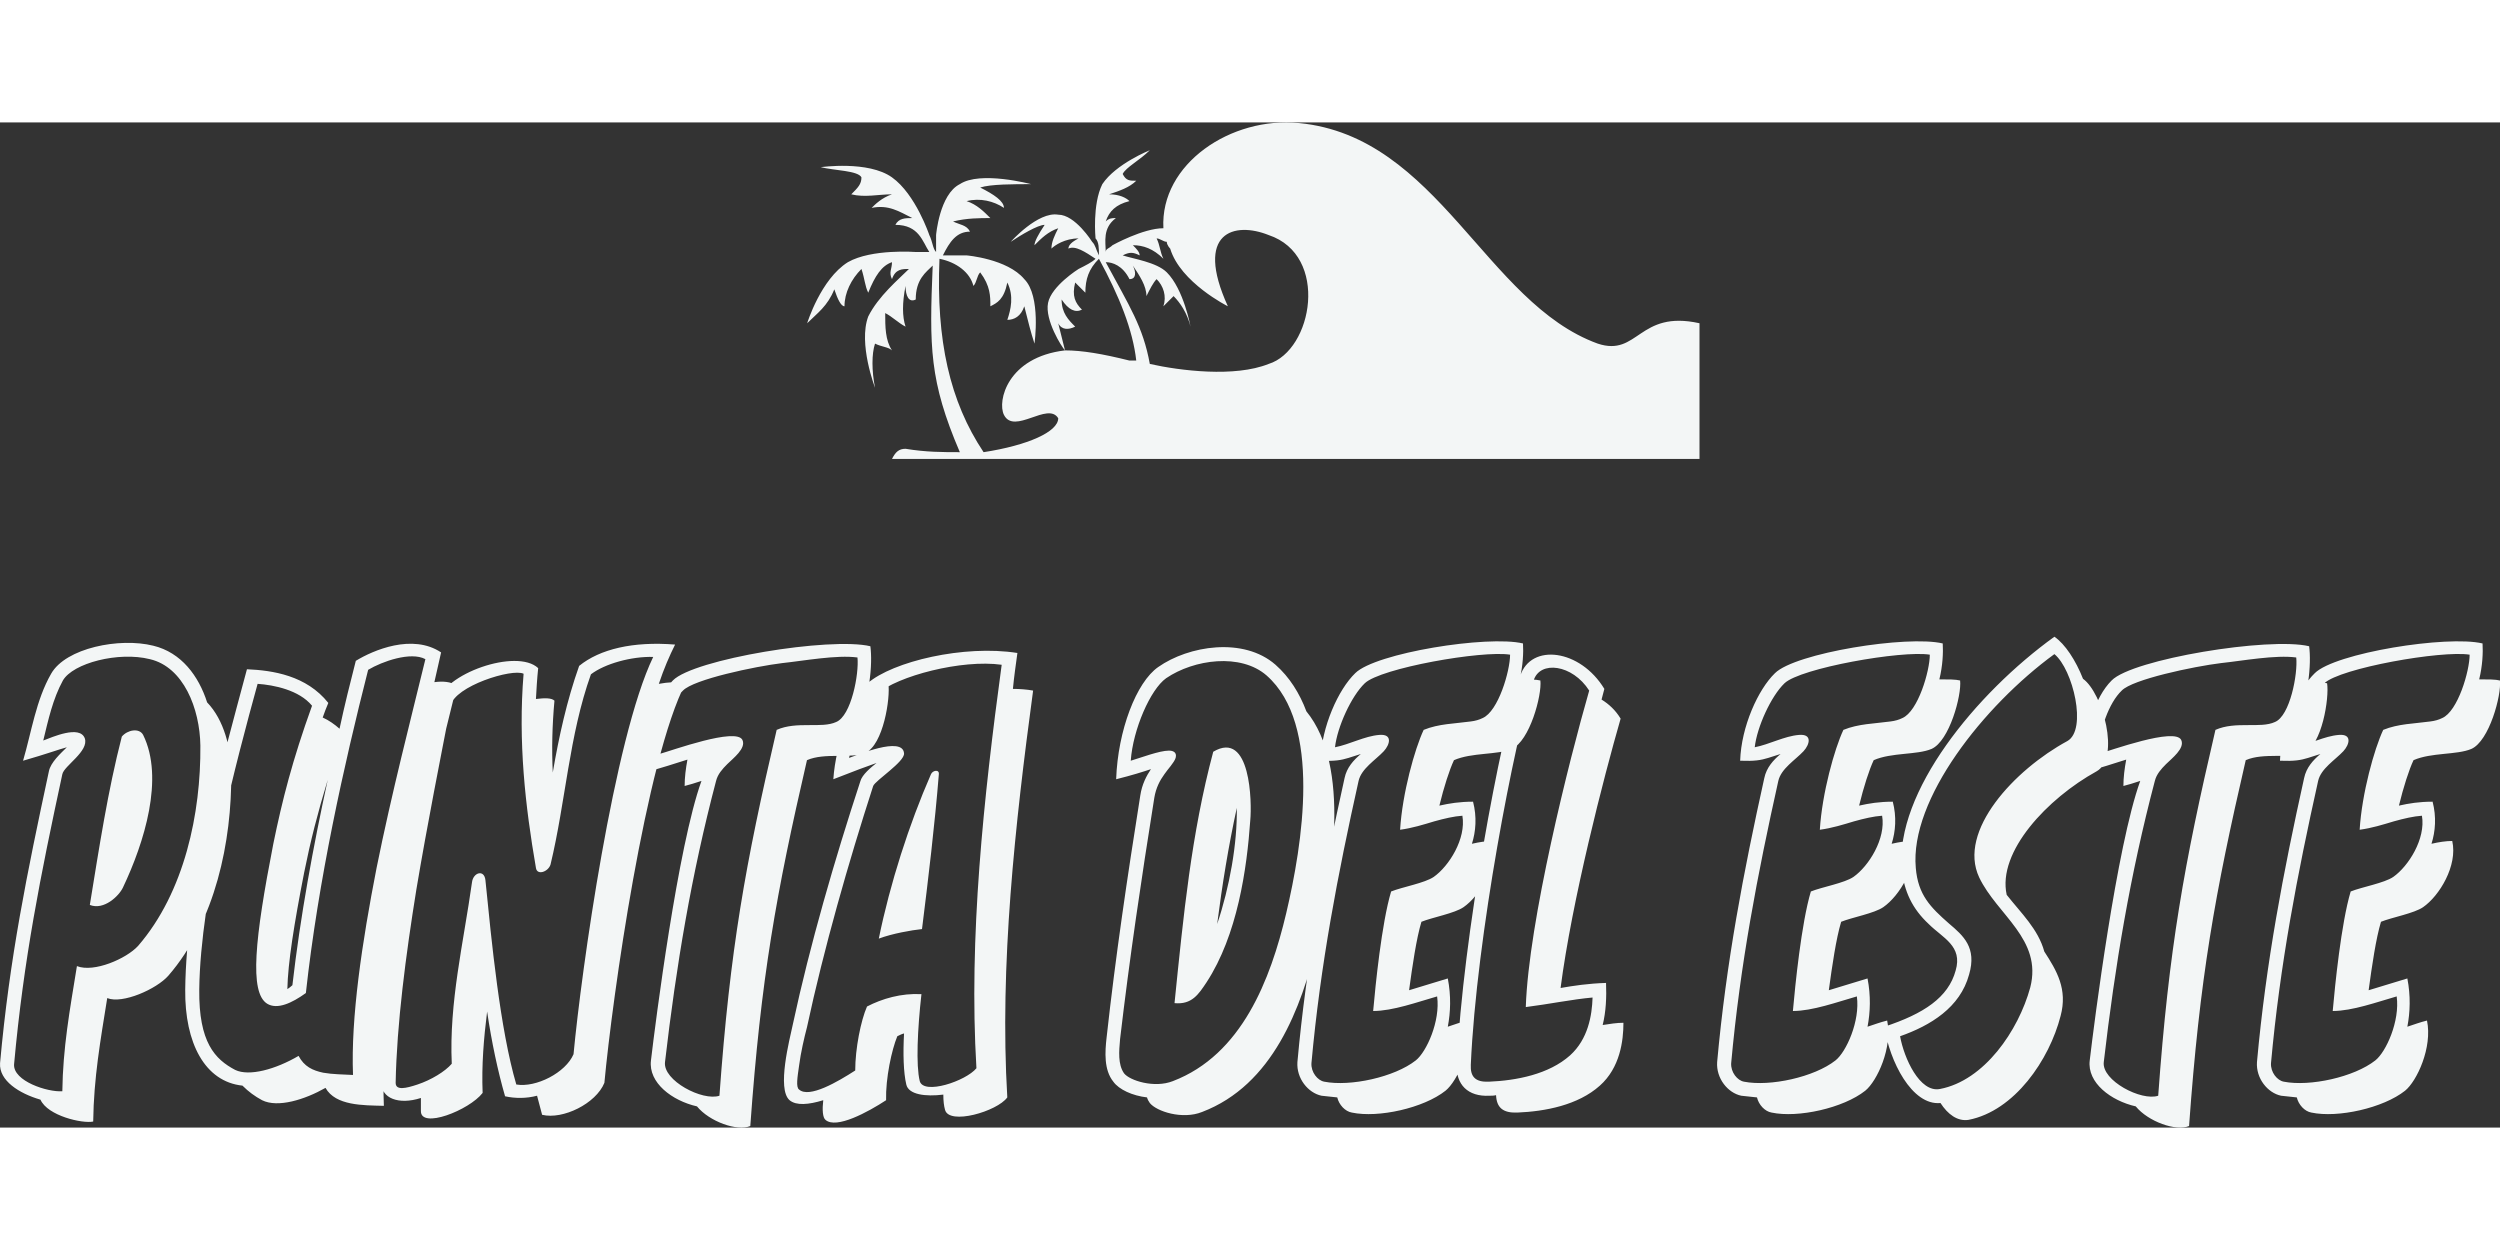
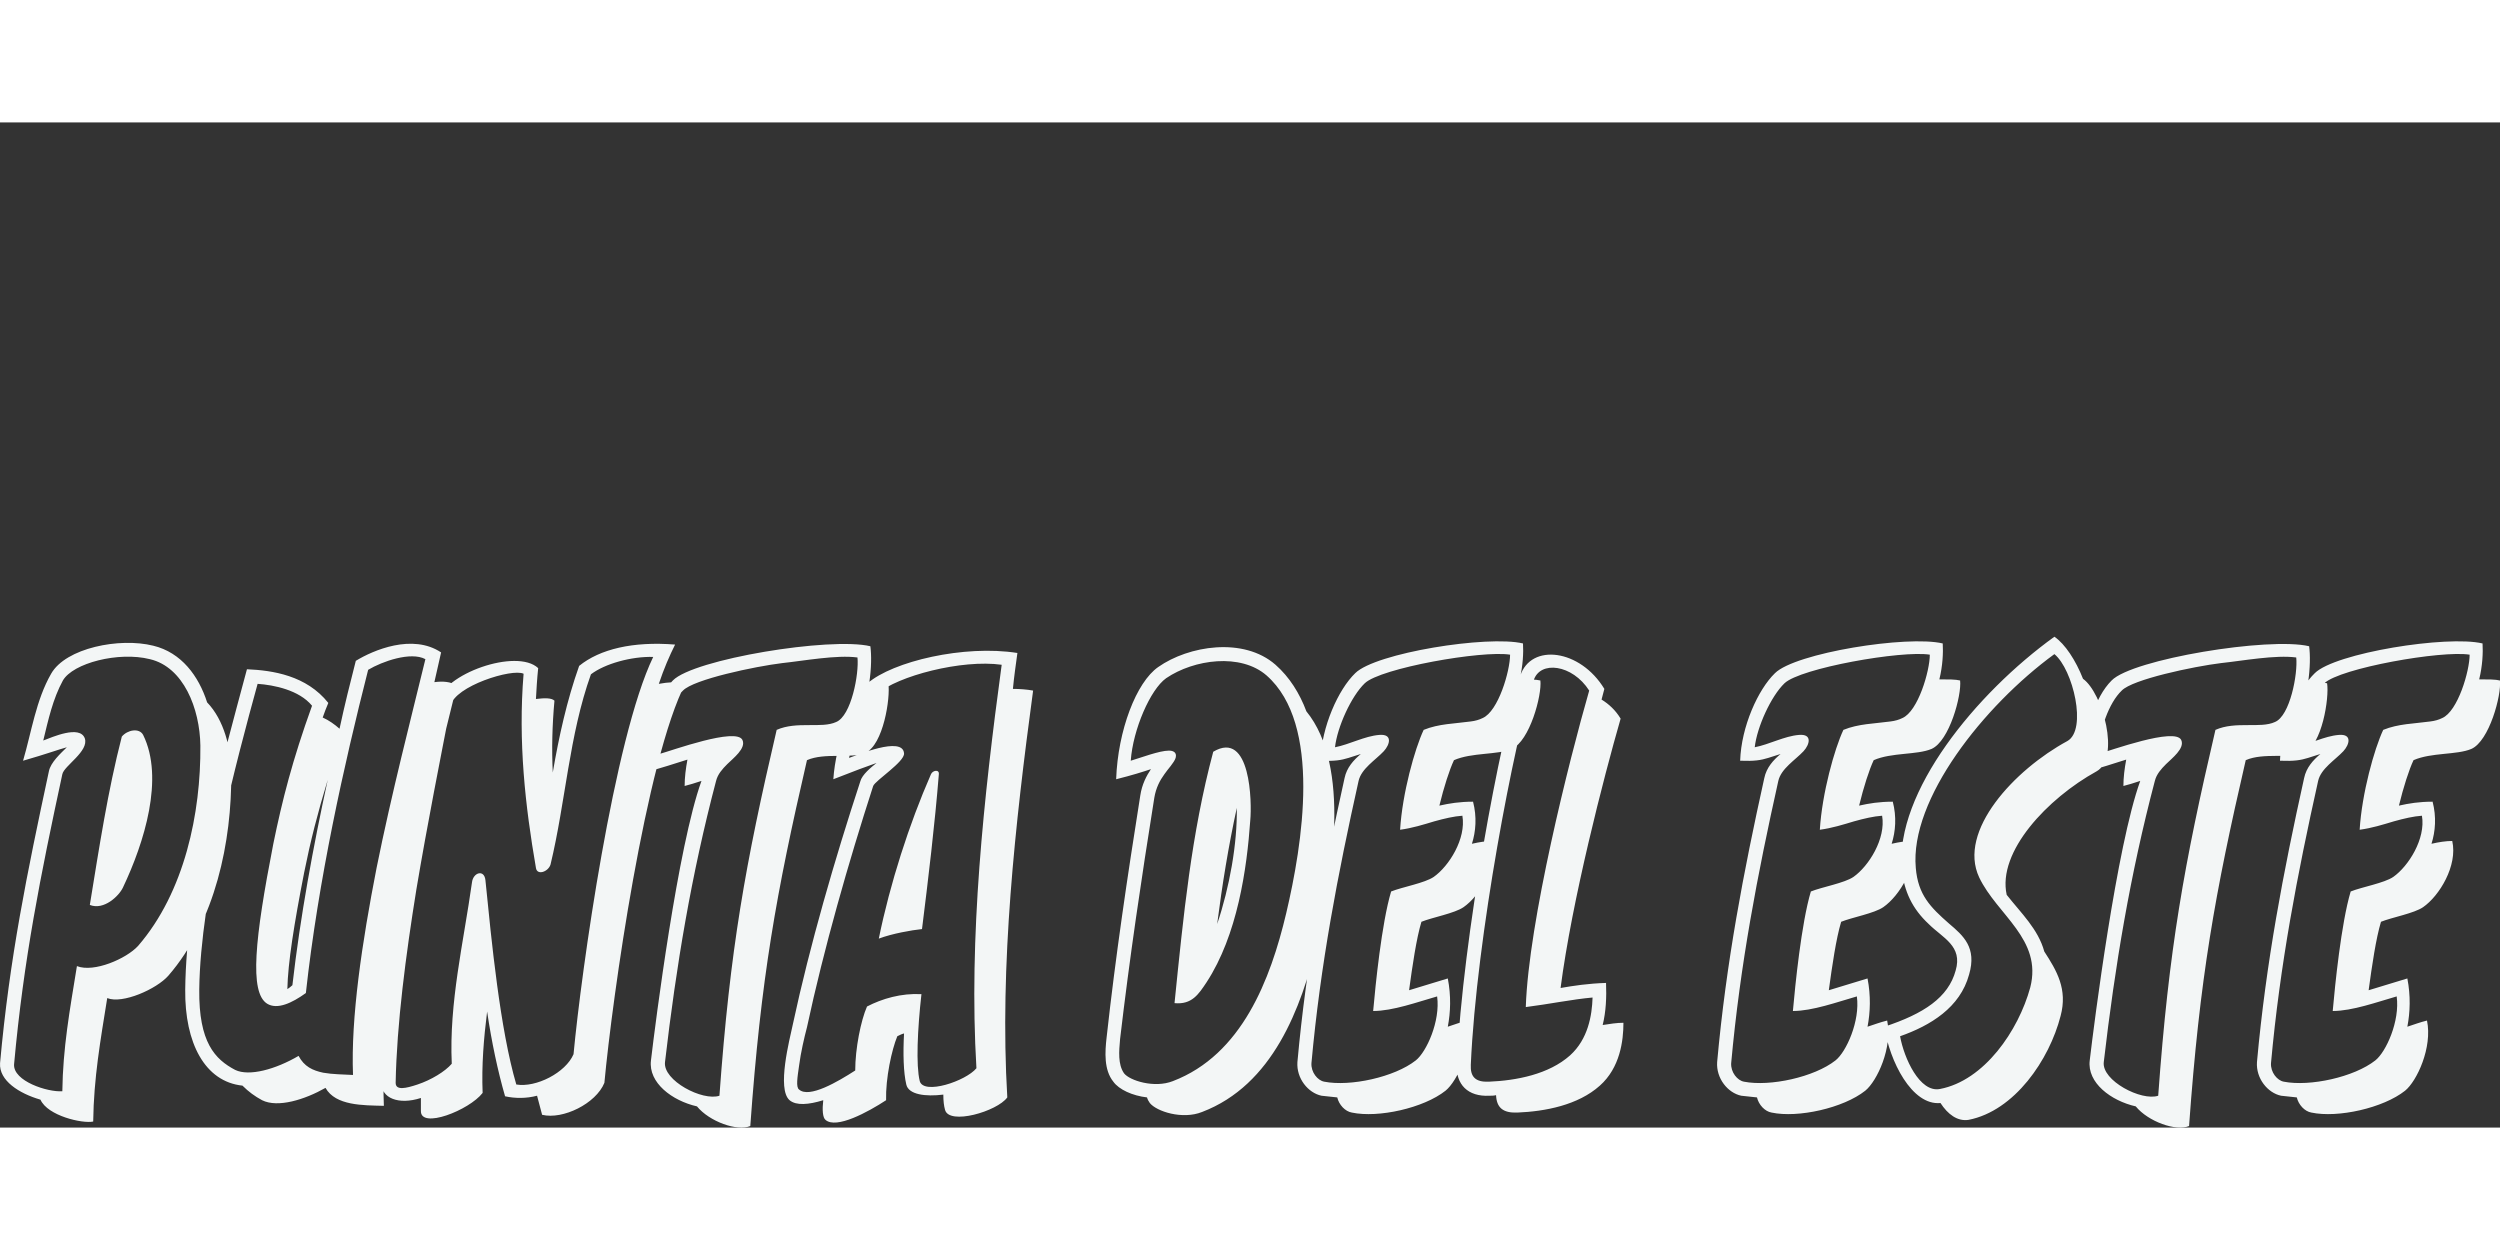
<svg xmlns="http://www.w3.org/2000/svg" width="200" height="100" viewBox="0 -5 350 140.722" class="looka-1j8o68f" fill="none">
  <rect x="0" y="-5" width="350" height="140.722" fill="#333333" stroke="none" />
  <defs id="SvgjsDefs1011" />
  <g id="SvgjsG1012" featurekey="symbolFeature-0" transform="matrix(0.475,0,0,0.475,113,-4.91)" fill="#f3f6f6">
    <defs />
    <g>
-       <path d="M263 59c-18,-4 -18,10 -30,6 -33,-12 -47,-61 -88,-65 -20,-2 -41,12 -40,31 -6,0 -15,5 -15,5 -1,1 -2,1 -2,2 0,-3 -1,-7 3,-10 -1,0 -2,0 -3,1 1,-3 3,-5 7,-6 -1,-1 -3,-2 -6,-2 3,-1 6,-2 8,-4 -2,0 -3,0 -4,-2 1,-2 5,-4 8,-7 0,0 -10,4 -14,10 -3,6 -2,16 -2,16 1,1 1,3 1,5 -1,-2 -1,-3 -2,-4 0,0 -5,-8 -10,-8 -6,-1 -14,8 -14,8 3,-2 8,-5 10,-5 -2,3 -3,5 -3,6 2,-2 4,-4 7,-5 -1,2 -2,4 -2,6 1,-1 4,-3 8,-3 -2,1 -3,2 -3,3 2,-1 5,1 8,3 0,0 0,0 0,0 -1,1 -3,2 -5,3 0,0 -8,5 -9,10 -1,5 4,13 5,14 -17,2 -20,15 -18,19 3,6 13,-4 16,1 0,4 -9,8 -22,10 -10,-15 -14,-33 -13,-57 5,1 9,4 10,8 1,-1 1,-3 2,-4 3,4 3,7 3,10 2,-1 4,-2 5,-7 2,4 1,8 0,11 2,0 4,-1 5,-4 1,4 2,8 3,11 0,0 2,-14 -3,-19 -5,-6 -17,-7 -17,-7 -3,0 -5,0 -7,0 0,0 0,0 0,0 2,-4 4,-7 8,-7 -1,-2 -3,-2 -5,-3 4,-1 8,-1 11,-1 -2,-2 -4,-4 -7,-5 4,-1 8,0 11,2 0,-2 -3,-4 -7,-6 3,-1 10,-1 15,-1 0,0 -15,-4 -21,0 -6,3 -7,15 -7,15 0,2 0,4 0,5 -1,-1 -1,-3 -2,-5 0,0 -4,-12 -11,-17 -7,-5 -21,-3 -21,-3 4,1 11,1 12,3 0,2 -1,3 -3,5 4,1 8,0 12,0 -3,1 -5,3 -6,4 5,-1 8,1 12,3 -2,0 -4,0 -5,2 7,0 8,5 10,8 -1,0 -3,0 -4,0 0,0 -13,-1 -20,3 -8,5 -12,18 -12,18 3,-3 6,-5 8,-10 1,3 2,5 3,5 0,-4 2,-8 5,-11 1,3 1,5 2,7 2,-5 4,-8 7,-9 0,2 -1,3 0,5 1,-3 3,-3 5,-3 -3,3 -9,8 -12,14 -3,8 2,21 2,21 -1,-5 -1,-10 0,-13 2,1 4,1 5,2 -2,-3 -2,-7 -2,-11 2,1 4,3 6,4 -1,-3 -1,-7 0,-12 0,3 1,5 3,4 0,-6 3,-8 5,-10 -1,24 -1,34 8,55 -5,0 -10,0 -16,-1 -2,0 -3,1 -4,3l238 0 0 -40zm-157 -24c0,1 1,2 1,2 3,10 17,17 17,17 -10,-22 2,-25 12,-21 18,6 13,34 0,38 -10,4 -26,2 -35,0 -2,-11 -6,-17 -13,-30 2,0 5,1 7,5 2,0 2,-2 1,-4 2,3 4,6 4,9 1,-2 2,-4 3,-5 2,2 3,5 2,8 1,-1 2,-2 3,-3 2,2 4,5 5,9 0,0 -2,-11 -7,-16 -3,-3 -10,-4 -13,-5 2,-1 3,-1 5,0 0,-1 -1,-2 -2,-3 3,0 6,1 9,4 -1,-2 -1,-4 -2,-6 1,0 2,1 3,1zm-9 35l-2 0c-8,-2 -14,-3 -19,-3l-2 -8c1,2 3,2 5,1 -2,-2 -4,-4 -4,-8 2,3 4,4 6,3 -2,-2 -3,-4 -2,-8 1,1 2,2 3,3 0,-4 1,-7 4,-10 6,11 10,21 11,30z" style="fill: #f3f6f6;" />
-     </g>
+       </g>
  </g>
  <g id="SvgjsG1013" featurekey="nameFeature-0" transform="matrix(1.964,0,0,1.964,2.049,51.446)" fill="#f3f6f6">
    <path d="M15.44 17.68 c0.04 4.8 -1.12 10.52 -4.48 14.4 c-0.84 0.96 -3.28 2.04 -4.36 1.6 c-0.48 3 -0.96 5.68 -1 8.8 c-0.76 0.16 -3.24 -0.4 -3.76 -1.56 c-1.52 -0.44 -2.96 -1.36 -2.88 -2.6 c0.68 -7.52 1.92 -13.52 3.48 -20.8 c0.12 -0.64 0.84 -1.28 1.28 -1.72 c-0.6 0.16 -1.32 0.44 -3.12 0.96 c0.6 -2.04 0.92 -4.32 2 -6.2 c1.04 -1.84 4.88 -2.6 7.28 -2 c2 0.48 3.24 2.16 3.84 4.04 c1.2 1.24 1.72 3.28 1.72 5.08 z M13.24 15.68 c-0.04 -2.64 -1.2 -5.6 -3.6 -6.16 c-2.24 -0.56 -5.48 0.28 -6.2 1.52 c-0.72 1.32 -1.04 2.8 -1.4 4.28 c0.64 -0.24 2.6 -1.12 2.96 -0.16 c0.32 0.92 -1.48 1.96 -1.6 2.56 c-1.56 7.24 -2.76 13.2 -3.44 20.68 c-0.08 1.2 2.4 2 3.44 1.92 c0.04 -3.08 0.52 -5.72 1.04 -8.92 c1.2 0.48 3.52 -0.52 4.36 -1.44 c3.32 -3.84 4.48 -9.48 4.44 -14.28 z M9.16 14.92 c1.52 3.08 0.08 7.68 -1.44 10.88 c-0.28 0.6 -1.36 1.64 -2.36 1.24 c0.68 -4.16 1.28 -8.12 2.28 -12 c0.4 -0.48 1.24 -0.64 1.52 -0.12 z M31.52 11.4 c-2.04 8.32 -5.56 21.8 -5.2 29.96 c-1.48 -0.04 -3.44 0 -4.16 -1.28 c-1.48 0.84 -3.4 1.44 -4.52 0.88 c-0.52 -0.28 -0.96 -0.6 -1.4 -1.04 c-2.68 -0.28 -4.12 -3.04 -4.08 -6.84 c0.08 -7.28 2.52 -15.8 4.4 -22.84 c1.84 0.08 4.24 0.44 5.8 2.4 c-0.16 0.36 -0.28 0.72 -0.4 1.04 c0.44 0.2 0.84 0.48 1.2 0.8 c0.36 -1.68 0.76 -3.28 1.16 -4.84 c1.24 -0.76 4.04 -1.96 6.08 -0.6 l-0.48 2.12 c0.6 -0.08 1.16 -0.04 1.6 0.24 z M29.28 9.52 c-1.04 -0.56 -3.08 0.16 -4.08 0.76 c-1.72 6.76 -3.56 15 -4.44 23.04 c-1 0.72 -2.04 1.2 -2.76 0.76 c-1.28 -0.8 -0.88 -4.64 0.44 -11.4 c0.64 -3.12 1.36 -5.96 2.76 -9.84 c-0.92 -1.12 -2.72 -1.48 -3.88 -1.56 c-0.76 2.76 -1.76 6.48 -2.6 10.36 c-0.84 3.96 -1.52 8.04 -1.56 11.44 c-0.04 3.76 1.12 4.96 2.56 5.72 c1 0.48 2.88 -0.04 4.52 -1 c0.4 0.76 1 1.04 1.76 1.2 c0.68 0.12 1.44 0.12 2.12 0.16 c-0.16 -4.08 0.64 -9.44 1.68 -14.76 c1.08 -5.36 2.48 -10.76 3.48 -14.88 z M22.32 18.12 c-0.72 2.36 -1.24 4.4 -1.68 6.6 c-0.72 3.68 -1.16 6.44 -1.2 8.32 c0.12 -0.08 0.24 -0.16 0.36 -0.28 c0.56 -4.88 1.48 -9.88 2.52 -14.64 z M47.84 11.2 c-2.84 5.44 -5.24 22.48 -5.8 28.52 c-0.6 1.48 -2.96 2.64 -4.44 2.28 c-0.12 -0.44 -0.24 -0.88 -0.36 -1.36 c-0.76 0.2 -1.56 0.2 -2.28 0.04 c-0.52 -1.8 -0.96 -3.88 -1.28 -6.04 c-0.24 1.92 -0.4 3.84 -0.32 5.8 c-0.96 1.24 -4.44 2.6 -4.4 1.28 l0 -0.92 c-1.6 0.52 -2.84 0 -2.8 -1.08 c0.16 -9.04 2.24 -18.24 3.96 -27.08 c0.4 -2.08 5.68 -3.92 7.2 -2.48 c-0.08 0.76 -0.12 1.48 -0.16 2.2 c0.64 -0.08 1.12 -0.08 1.32 0.12 c-0.16 1.76 -0.2 3.44 -0.12 5.12 c0.44 -2.56 1 -5.12 1.88 -7.6 c1.48 -1.2 3.84 -1.76 6.84 -1.52 c-0.4 0.8 -0.8 1.72 -1.16 2.8 c0.64 -0.12 1.32 -0.16 1.92 -0.08 z M45.52 9.36 c-1.56 -0.04 -3.44 0.48 -4.44 1.24 c-1.56 4.36 -1.8 9.08 -2.88 13.56 c-0.16 0.52 -0.96 0.8 -1.04 0.24 c-0.76 -4.4 -1.28 -9 -0.88 -13.84 c-0.8 -0.4 -4.92 0.88 -5.2 2.28 c-0.72 3.72 -1.64 8.32 -2.44 13.08 c-0.76 4.72 -1.4 9.6 -1.48 13.8 c0 0.56 0.72 0.4 1.56 0.12 c0.96 -0.32 1.96 -0.92 2.44 -1.48 c-0.2 -4.36 0.84 -8.64 1.44 -12.92 c0.08 -0.72 0.88 -0.96 0.96 -0.16 c0.44 4.4 1.04 10.6 2.2 14.56 c1.4 0.24 3.52 -0.84 4.08 -2.16 c0.56 -5.96 2.88 -22.52 5.68 -28.32 z M62.28 11.24 c0.16 1.04 -0.36 4.4 -1.64 4.96 c-1.04 0.44 -2.88 -0.04 -4.16 0.52 c-2.2 9.52 -3.28 15.52 -4.04 26.08 c-0.92 0.4 -2.92 -0.32 -3.8 -1.4 c-1.76 -0.4 -3.48 -1.68 -3.28 -3.28 c0.32 -2.72 1.92 -15.28 3.6 -19.92 c-0.48 0.16 -0.88 0.28 -1.2 0.36 c0 -0.6 0.08 -1.24 0.2 -1.88 c-0.88 0.28 -1.88 0.6 -3 0.92 c0 -3 0.76 -5.36 1.96 -6.56 c1.48 -1.52 11.24 -3.12 14.08 -2.44 c0.08 0.6 0.08 1.56 -0.08 2.6 c0.6 -0.04 1.08 -0.04 1.36 0.04 z M60.08 9.4 c-1.48 -0.2 -3.84 0.24 -5.36 0.4 c-1.96 0.24 -6.32 1.16 -7.08 1.96 c-0.92 0.88 -1.6 2.8 -1.68 4.52 c0.88 -0.24 5.48 -1.92 5.92 -1 c0.28 0.6 -0.68 1.32 -1.08 1.72 c-0.36 0.36 -0.68 0.72 -0.8 1.2 c-1.76 6.68 -2.84 13.16 -3.64 20.04 c-0.16 1.32 2.68 2.8 3.88 2.4 c0.76 -10.48 1.84 -16.48 4.08 -26.08 c1.44 -0.64 3.2 -0.08 4.24 -0.56 c1.08 -0.44 1.64 -3.44 1.52 -4.6 z M72.6 11.76 c-1.28 9.48 -2.4 19.6 -1.84 29 c-0.72 1 -4.16 2 -4.44 0.88 c-0.08 -0.28 -0.12 -0.64 -0.12 -1.08 c-1.28 0.16 -2.48 0 -2.64 -0.72 c-0.2 -0.84 -0.24 -2.2 -0.16 -3.64 c-0.16 0.04 -0.32 0.12 -0.48 0.2 c-0.4 0.96 -0.84 3 -0.8 4.56 c-1.28 0.84 -3.56 2.08 -4.32 1.4 c-0.2 -0.16 -0.24 -0.72 -0.16 -1.4 c-1.04 0.32 -1.92 0.4 -2.4 0 c-0.92 -0.8 0 -4.32 0.24 -5.44 c1.2 -5.6 3 -11.8 4.8 -17.28 c0.12 -0.48 0.76 -1 1.16 -1.32 c-0.68 0.24 -1.56 0.56 -3.08 1.16 c0.16 -2.52 1.4 -5.92 2.44 -6.84 c1.8 -1.56 6.88 -2.76 10.68 -2.16 c-0.12 0.88 -0.24 1.72 -0.32 2.56 c0.48 0 1 0.04 1.44 0.12 z M70.36 9.92 c-2.84 -0.4 -7.44 0.8 -8.88 2.08 c-0.72 0.6 -1.76 3.28 -2 4.56 c0.48 -0.16 3.84 -1.6 3.92 -0.32 c0.04 0.6 -2.04 1.92 -2.2 2.32 c-1.76 5.44 -3.52 11.6 -4.72 17.2 c-0.2 0.76 -0.44 1.8 -0.56 2.72 c-0.12 0.84 -0.24 1.56 0 1.72 c0.72 0.64 2.76 -0.56 4 -1.36 c0 -1.56 0.4 -3.56 0.84 -4.56 c1.08 -0.56 2.44 -0.96 3.88 -0.88 c-0.28 2.48 -0.4 5.08 -0.12 6.2 c0.28 1 3.28 0 4.04 -0.92 c-0.56 -9.32 0.52 -19.32 1.8 -28.76 z M65.88 17.72 c-0.28 3.52 -0.76 7.52 -1.2 11.04 c-0.76 0.08 -2.12 0.32 -3.08 0.68 c0.8 -3.92 2.16 -8.16 3.72 -11.72 c0.12 -0.28 0.6 -0.36 0.56 0 z M92.84 29.72 c-1.12 4.68 -3.16 10.16 -8.2 12.08 c-1.4 0.56 -3.24 -0.04 -3.72 -0.64 c-0.08 -0.12 -0.16 -0.24 -0.2 -0.4 c-1.04 -0.12 -2 -0.56 -2.4 -1.12 c-0.68 -0.84 -0.6 -2.12 -0.48 -3.16 c0.64 -5.8 1.48 -11.44 2.4 -17.24 c0.12 -0.8 0.44 -1.4 0.76 -1.88 c-0.6 0.2 -1.36 0.44 -2.48 0.72 c0.12 -3.48 1.44 -6.92 3 -8 c2.16 -1.52 6.08 -2.16 8.36 -0.16 c1 0.88 1.72 2.04 2.2 3.32 c3.2 3.92 1.84 11.88 0.76 16.48 z M90.64 27.64 c1.16 -4.92 2.56 -13.48 -1.4 -16.96 c-1.84 -1.6 -5.16 -1.16 -7.16 0.2 c-1.12 0.8 -2.36 3.64 -2.52 5.88 c0.68 -0.2 2.04 -0.72 2.72 -0.72 c0.24 0 0.6 0.08 0.48 0.52 c-0.12 0.36 -0.56 0.8 -0.8 1.16 c-0.32 0.44 -0.6 0.96 -0.72 1.68 c-0.92 5.76 -1.76 11.4 -2.44 17.2 c-0.08 0.88 -0.16 1.8 0.28 2.44 c0.4 0.52 2.16 1.08 3.48 0.56 c4.92 -1.88 6.96 -7.24 8.08 -11.96 z M88.08 21 c-0.24 3.48 -0.92 8.2 -3.12 11.56 c-0.56 0.84 -1.04 1.6 -2.28 1.48 c0.64 -6.28 1.2 -12.08 2.76 -17.92 c2.68 -1.6 2.76 3.64 2.64 4.88 z M87.12 20.12 c-0.6 2.76 -1.04 5.48 -1.4 8.28 c0.88 -2.6 1.44 -5.72 1.4 -8.28 z M108.76 11.04 c0.12 1.04 -0.76 4.32 -2.04 4.88 c-1.04 0.44 -2.84 0.24 -4.12 0.8 c-0.32 0.68 -0.72 1.92 -1.04 3.24 c0.72 -0.16 1.44 -0.28 2.4 -0.28 c0.28 1.08 0.2 2.12 -0.08 3 c0.52 -0.12 1.04 -0.2 1.48 -0.2 c0.4 1.76 -0.92 3.92 -2.08 4.72 c-0.64 0.44 -2.2 0.72 -3 1.04 c-0.36 1.2 -0.64 3.12 -0.88 4.88 l2.76 -0.84 c0.24 1.24 0.2 2.4 0 3.44 c0.48 -0.16 0.92 -0.32 1.4 -0.44 c0.4 1.92 -0.72 4.32 -1.56 5 c-1.56 1.24 -4.8 1.96 -6.68 1.56 c-0.48 -0.08 -0.92 -0.56 -1.04 -1.08 c-0.4 -0.04 -0.8 -0.08 -1.12 -0.12 c-0.96 -0.2 -1.8 -1.24 -1.72 -2.4 c0.64 -7.08 1.88 -13.56 3.36 -20.24 c0.16 -0.76 0.64 -1.28 1.16 -1.72 c-0.28 0.08 -0.6 0.2 -0.88 0.28 c-0.52 0.16 -0.96 0.24 -2 0.2 c0.08 -2.44 1.28 -5.08 2.48 -6.24 c1.44 -1.44 9.44 -2.72 11.96 -2.12 c0.04 0.64 0 1.6 -0.24 2.56 c0.64 0 1.16 0 1.48 0.08 z M106.6 9.2 c-2 -0.32 -9.24 0.96 -10.36 2.04 c-0.96 0.92 -1.96 3.12 -2.12 4.56 c1.04 -0.2 2.12 -0.8 3.16 -0.88 c0.96 -0.08 0.76 0.68 0.32 1.16 c-0.6 0.64 -1.6 1.24 -1.8 2.12 c-1.48 6.64 -2.72 13.08 -3.36 20.12 c-0.04 0.64 0.44 1.24 0.92 1.32 c1.84 0.36 5 -0.32 6.52 -1.52 c0.76 -0.6 1.76 -2.8 1.52 -4.56 c-1.4 0.4 -3.16 1.04 -4.56 1.04 c0.16 -1.8 0.6 -6.24 1.28 -8.52 c0.8 -0.32 2.4 -0.6 3.04 -1.04 c1.08 -0.76 2.32 -2.72 2.04 -4.36 c-0.6 0.04 -1.28 0.2 -2 0.4 c-0.8 0.24 -1.56 0.48 -2.44 0.6 c0.16 -2.6 1.04 -5.76 1.68 -7.12 c1.08 -0.44 2.2 -0.44 3.36 -0.6 c0.32 -0.04 0.6 -0.12 0.84 -0.24 c1.12 -0.48 1.96 -3.36 1.96 -4.52 z M114.68 35.44 c0 1.28 -0.24 3.2 -1.68 4.48 c-1.56 1.4 -3.92 1.84 -5.88 1.92 c-1.04 0.04 -1.48 -0.36 -1.52 -1.24 c-0.16 0.04 -0.32 0.04 -0.48 0.04 c-1.52 0.08 -2.4 -0.8 -2.32 -2.24 c0.44 -9.2 3.12 -23.28 4.52 -27.68 c0.76 -2.36 4.28 -1.92 6 0.92 l-0.2 0.76 c0.52 0.32 1 0.76 1.36 1.36 c-1.2 4.16 -3.48 13 -4.28 19.2 c0.92 -0.16 1.96 -0.32 3.24 -0.36 c0.04 1 0 2.04 -0.24 3 c0.52 -0.08 1 -0.16 1.48 -0.16 z M112.48 33.64 c-1.4 0.12 -3.16 0.48 -4.76 0.68 c0.2 -6.08 3.08 -17.56 4.52 -22.56 c-1.2 -1.88 -3.52 -2.16 -3.96 -0.72 c-1.36 4.28 -4.08 18.28 -4.48 27.4 c-0.04 0.84 0.32 1.24 1.28 1.2 c1.96 -0.08 4.28 -0.52 5.8 -1.88 c1.28 -1.16 1.56 -2.84 1.6 -4.12 z M138.68 11.04 c0.12 1.04 -0.76 4.32 -2.04 4.88 c-1.04 0.44 -2.84 0.24 -4.12 0.8 c-0.32 0.68 -0.72 1.92 -1.04 3.24 c0.72 -0.16 1.44 -0.28 2.4 -0.28 c0.28 1.08 0.2 2.12 -0.08 3 c0.52 -0.12 1.04 -0.2 1.48 -0.2 c0.4 1.76 -0.92 3.92 -2.08 4.72 c-0.64 0.44 -2.2 0.72 -3 1.04 c-0.36 1.2 -0.64 3.12 -0.88 4.88 l2.76 -0.84 c0.24 1.24 0.2 2.4 0 3.44 c0.48 -0.16 0.92 -0.32 1.4 -0.44 c0.4 1.92 -0.72 4.32 -1.56 5 c-1.56 1.24 -4.8 1.96 -6.68 1.56 c-0.48 -0.08 -0.92 -0.56 -1.04 -1.08 c-0.4 -0.04 -0.8 -0.08 -1.12 -0.12 c-0.96 -0.2 -1.8 -1.24 -1.72 -2.4 c0.64 -7.08 1.88 -13.56 3.36 -20.24 c0.16 -0.76 0.64 -1.28 1.16 -1.72 c-0.28 0.08 -0.6 0.2 -0.88 0.28 c-0.52 0.16 -0.96 0.24 -2 0.2 c0.08 -2.44 1.28 -5.08 2.48 -6.24 c1.44 -1.44 9.44 -2.72 11.96 -2.12 c0.04 0.64 0 1.6 -0.24 2.56 c0.64 0 1.16 0 1.48 0.08 z M136.52 9.2 c-2 -0.32 -9.24 0.96 -10.36 2.04 c-0.96 0.92 -1.96 3.12 -2.12 4.56 c1.04 -0.2 2.12 -0.8 3.16 -0.88 c0.96 -0.08 0.76 0.68 0.32 1.16 c-0.6 0.64 -1.6 1.24 -1.8 2.12 c-1.48 6.64 -2.72 13.08 -3.36 20.12 c-0.04 0.64 0.44 1.24 0.92 1.32 c1.84 0.36 5 -0.32 6.52 -1.52 c0.76 -0.6 1.76 -2.8 1.52 -4.56 c-1.4 0.4 -3.16 1.04 -4.56 1.04 c0.16 -1.8 0.6 -6.24 1.28 -8.52 c0.8 -0.32 2.4 -0.6 3.04 -1.04 c1.08 -0.76 2.32 -2.72 2.04 -4.36 c-0.6 0.04 -1.28 0.2 -2 0.4 c-0.8 0.24 -1.56 0.48 -2.44 0.6 c0.16 -2.6 1.04 -5.76 1.68 -7.12 c1.08 -0.44 2.2 -0.44 3.36 -0.6 c0.32 -0.04 0.6 -0.12 0.84 -0.24 c1.12 -0.48 1.96 -3.36 1.96 -4.52 z M148.4 17.52 c-3.48 1.92 -7.08 5.72 -6.4 8.8 c1.04 1.32 2.24 2.44 2.68 4.04 c0.88 1.36 1.68 2.68 1.16 4.6 c-0.8 3.12 -3.28 6.76 -6.56 7.4 c-0.8 0.12 -1.48 -0.4 -2 -1.2 c-2.04 0.2 -3.64 -3 -4 -5.44 c2.8 -0.92 4.56 -2.08 5.08 -4 c0.52 -1.76 -0.92 -2.32 -1.92 -3.32 c-1.16 -1.08 -1.76 -2.32 -1.92 -3.92 c-0.48 -5.48 5.28 -12.52 10.88 -16.56 c0.76 0.52 1.52 1.68 2.04 3 c1.4 1 2.68 5.64 0.96 6.6 z M146.32 15.36 c1.44 -0.8 0.4 -5.12 -0.92 -6.2 c-5.04 3.68 -10.32 10.36 -9.88 15.24 c0.16 1.92 1.04 2.8 2.36 3.96 c1.04 0.88 2 1.72 1.44 3.64 c-0.64 2.36 -2.76 3.64 -4.92 4.4 c0.28 1.56 1.4 4.04 2.84 3.76 c3.16 -0.6 5.6 -4.16 6.44 -7.24 c0.88 -3.44 -2.36 -5.16 -3.64 -7.84 c-1.56 -3.32 2.52 -7.68 6.28 -9.72 z M164.84 11.24 c0.16 1.04 -0.36 4.4 -1.64 4.96 c-1.04 0.44 -2.88 -0.04 -4.16 0.52 c-2.2 9.52 -3.28 15.52 -4.04 26.08 c-0.92 0.4 -2.92 -0.32 -3.8 -1.4 c-1.76 -0.4 -3.48 -1.68 -3.28 -3.28 c0.32 -2.72 1.92 -15.28 3.6 -19.92 c-0.48 0.16 -0.88 0.28 -1.2 0.36 c0 -0.6 0.08 -1.24 0.2 -1.88 c-0.88 0.28 -1.88 0.6 -3 0.92 c0 -3 0.76 -5.36 1.96 -6.56 c1.48 -1.52 11.24 -3.12 14.08 -2.44 c0.08 0.6 0.08 1.56 -0.08 2.6 c0.6 -0.04 1.08 -0.04 1.36 0.04 z M162.64 9.4 c-1.48 -0.2 -3.84 0.24 -5.36 0.4 c-1.96 0.24 -6.32 1.16 -7.08 1.96 c-0.92 0.88 -1.6 2.8 -1.68 4.52 c0.88 -0.24 5.48 -1.92 5.92 -1 c0.28 0.6 -0.68 1.32 -1.08 1.72 c-0.36 0.36 -0.68 0.72 -0.8 1.2 c-1.76 6.68 -2.84 13.16 -3.64 20.04 c-0.16 1.32 2.68 2.8 3.88 2.4 c0.76 -10.48 1.84 -16.48 4.08 -26.08 c1.44 -0.64 3.2 -0.08 4.24 -0.56 c1.08 -0.44 1.64 -3.44 1.52 -4.6 z M177.16 11.04 c0.12 1.04 -0.76 4.32 -2.04 4.88 c-1.04 0.44 -2.84 0.24 -4.12 0.8 c-0.32 0.68 -0.72 1.92 -1.04 3.24 c0.72 -0.16 1.44 -0.28 2.4 -0.28 c0.28 1.08 0.2 2.12 -0.08 3 c0.52 -0.12 1.04 -0.2 1.48 -0.2 c0.4 1.76 -0.92 3.92 -2.08 4.72 c-0.64 0.44 -2.2 0.72 -3 1.04 c-0.36 1.2 -0.64 3.12 -0.88 4.88 l2.76 -0.84 c0.24 1.24 0.2 2.4 0 3.44 c0.48 -0.16 0.92 -0.32 1.4 -0.44 c0.4 1.92 -0.72 4.32 -1.56 5 c-1.56 1.24 -4.8 1.96 -6.68 1.56 c-0.48 -0.08 -0.92 -0.56 -1.04 -1.08 c-0.4 -0.04 -0.8 -0.08 -1.12 -0.12 c-0.96 -0.2 -1.8 -1.24 -1.72 -2.4 c0.64 -7.08 1.88 -13.56 3.36 -20.24 c0.16 -0.76 0.64 -1.28 1.16 -1.72 c-0.28 0.08 -0.6 0.2 -0.88 0.28 c-0.52 0.16 -0.96 0.24 -2 0.2 c0.08 -2.44 1.28 -5.08 2.48 -6.24 c1.44 -1.44 9.44 -2.72 11.96 -2.12 c0.04 0.64 0 1.6 -0.24 2.56 c0.64 0 1.16 0 1.48 0.08 z M175 9.2 c-2 -0.32 -9.24 0.96 -10.36 2.04 c-0.96 0.92 -1.96 3.12 -2.12 4.56 c1.04 -0.2 2.12 -0.8 3.16 -0.88 c0.96 -0.08 0.76 0.68 0.32 1.16 c-0.6 0.64 -1.6 1.24 -1.8 2.12 c-1.48 6.64 -2.72 13.08 -3.36 20.12 c-0.04 0.64 0.44 1.24 0.92 1.32 c1.84 0.36 5 -0.32 6.52 -1.52 c0.76 -0.6 1.76 -2.8 1.52 -4.56 c-1.4 0.4 -3.16 1.04 -4.56 1.04 c0.16 -1.8 0.6 -6.24 1.28 -8.52 c0.8 -0.32 2.4 -0.6 3.04 -1.04 c1.08 -0.76 2.32 -2.72 2.04 -4.36 c-0.6 0.04 -1.28 0.2 -2 0.4 c-0.8 0.24 -1.56 0.48 -2.44 0.6 c0.16 -2.6 1.04 -5.76 1.68 -7.12 c1.08 -0.44 2.2 -0.44 3.36 -0.6 c0.32 -0.04 0.6 -0.12 0.84 -0.24 c1.12 -0.48 1.96 -3.36 1.96 -4.52 z" />
  </g>
</svg>